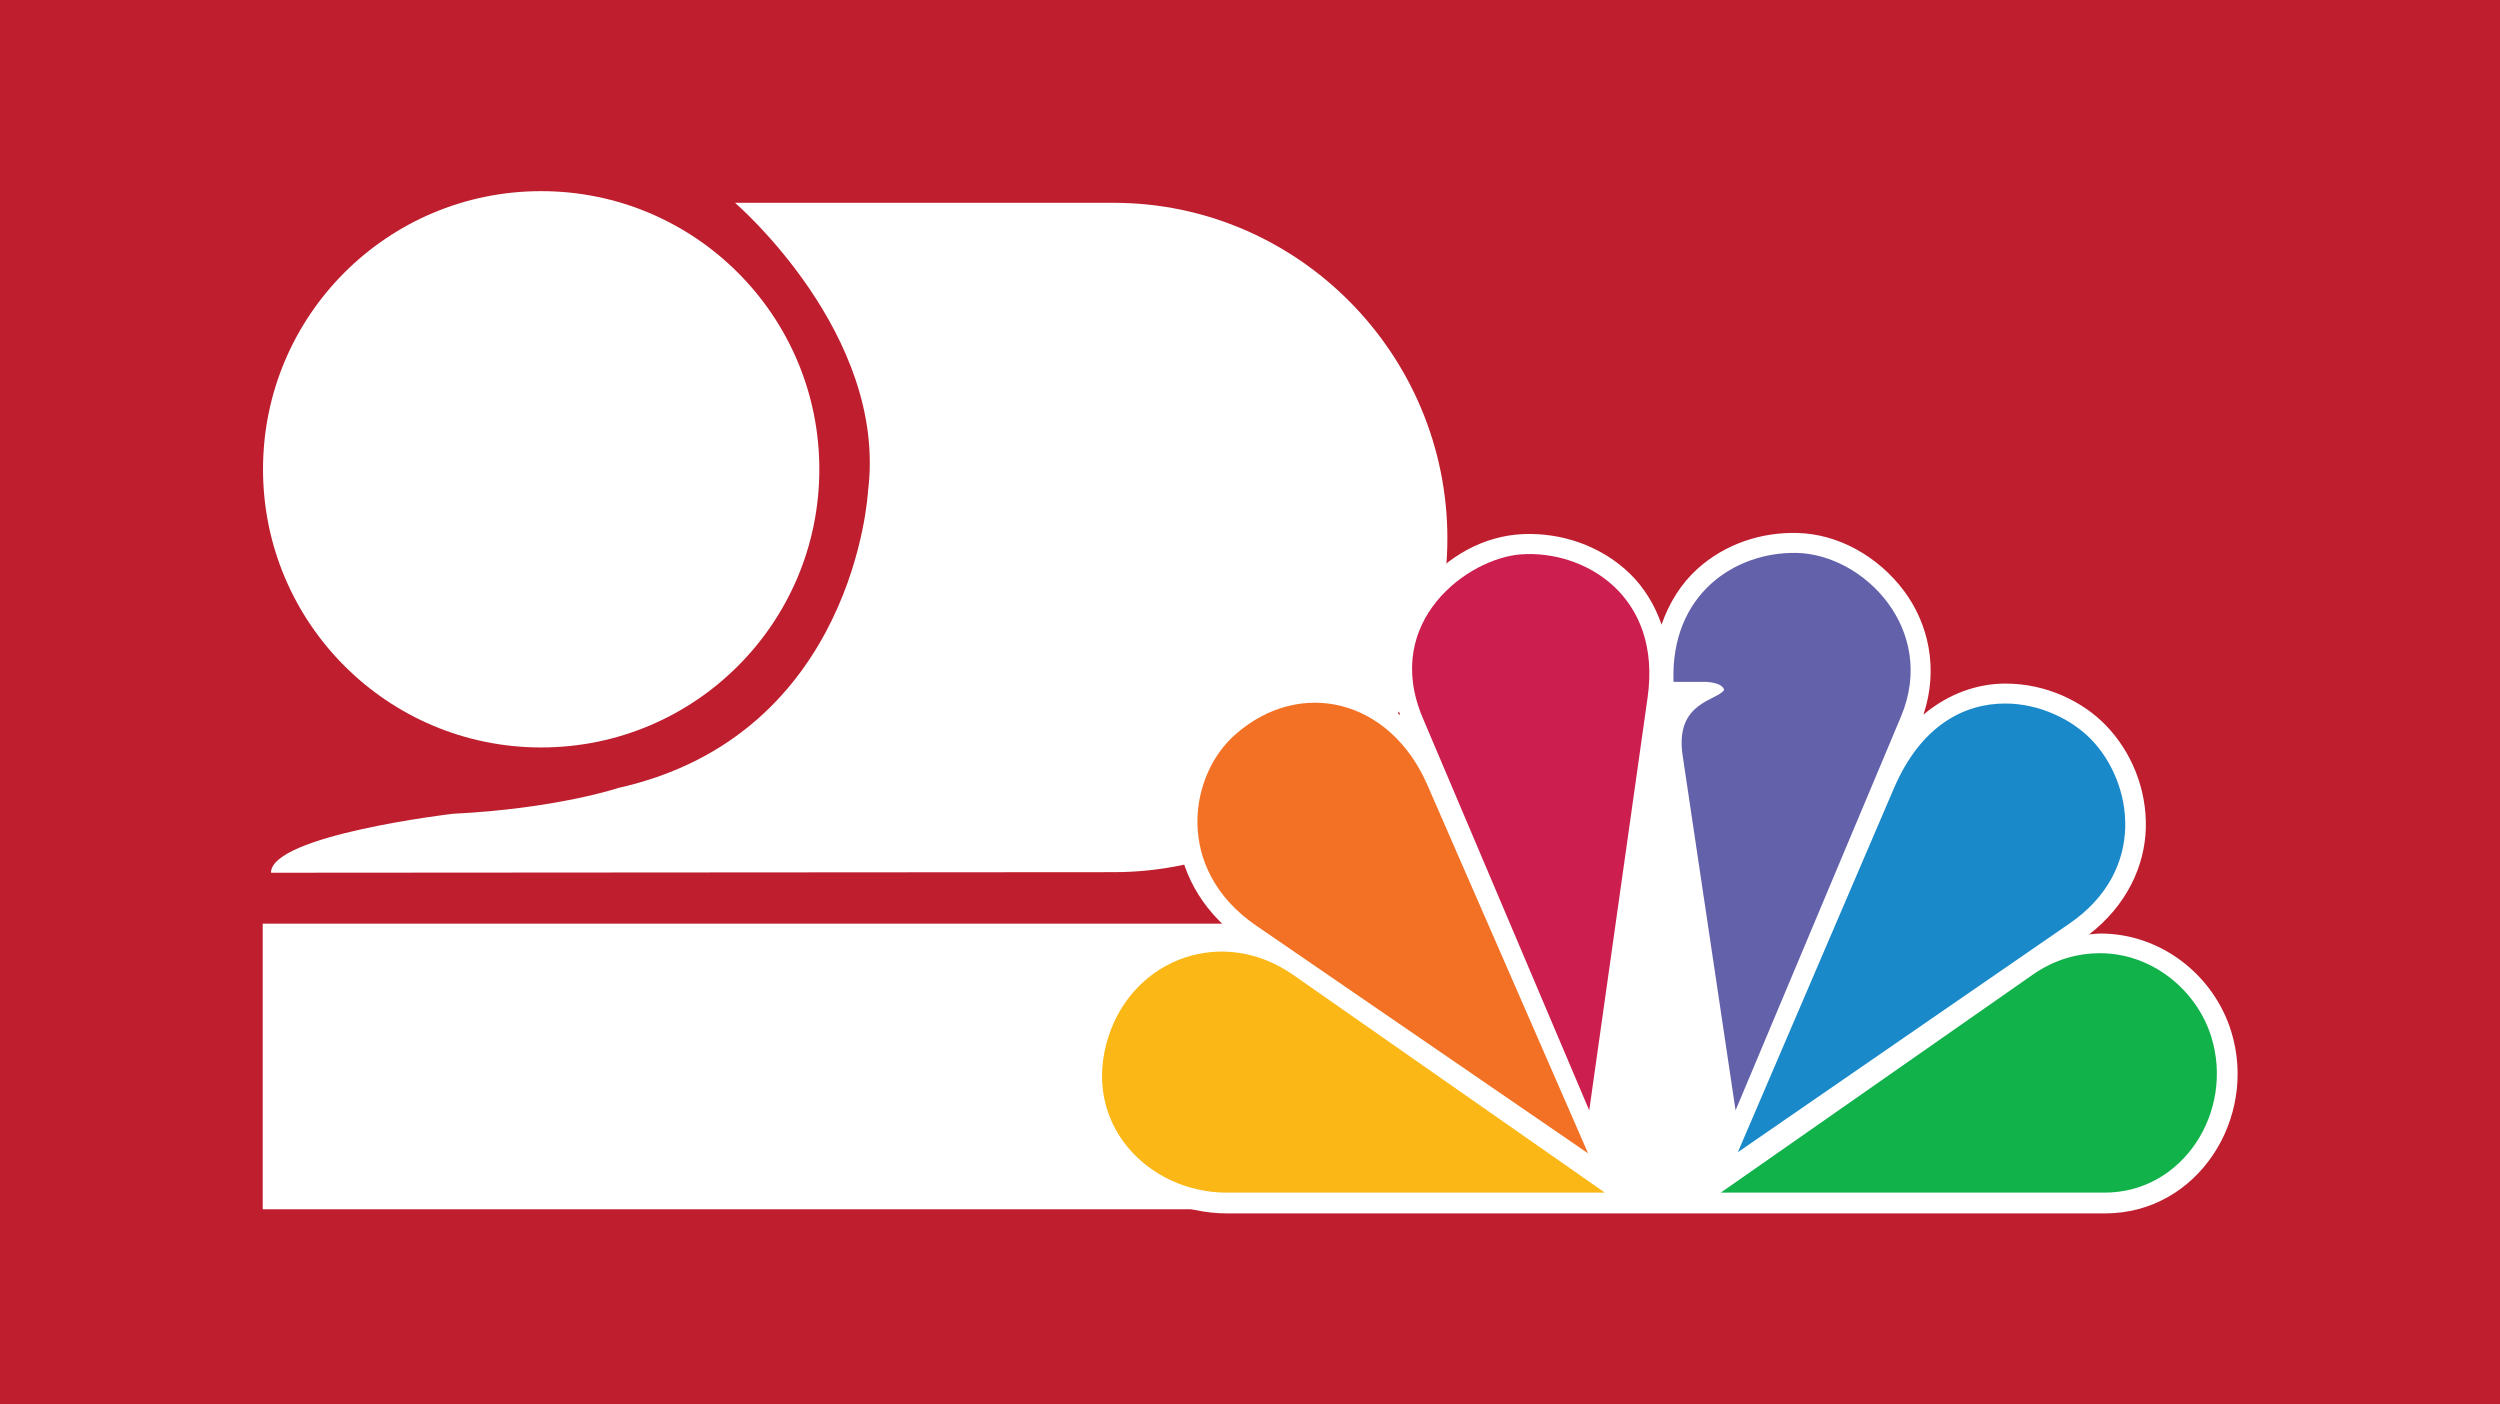
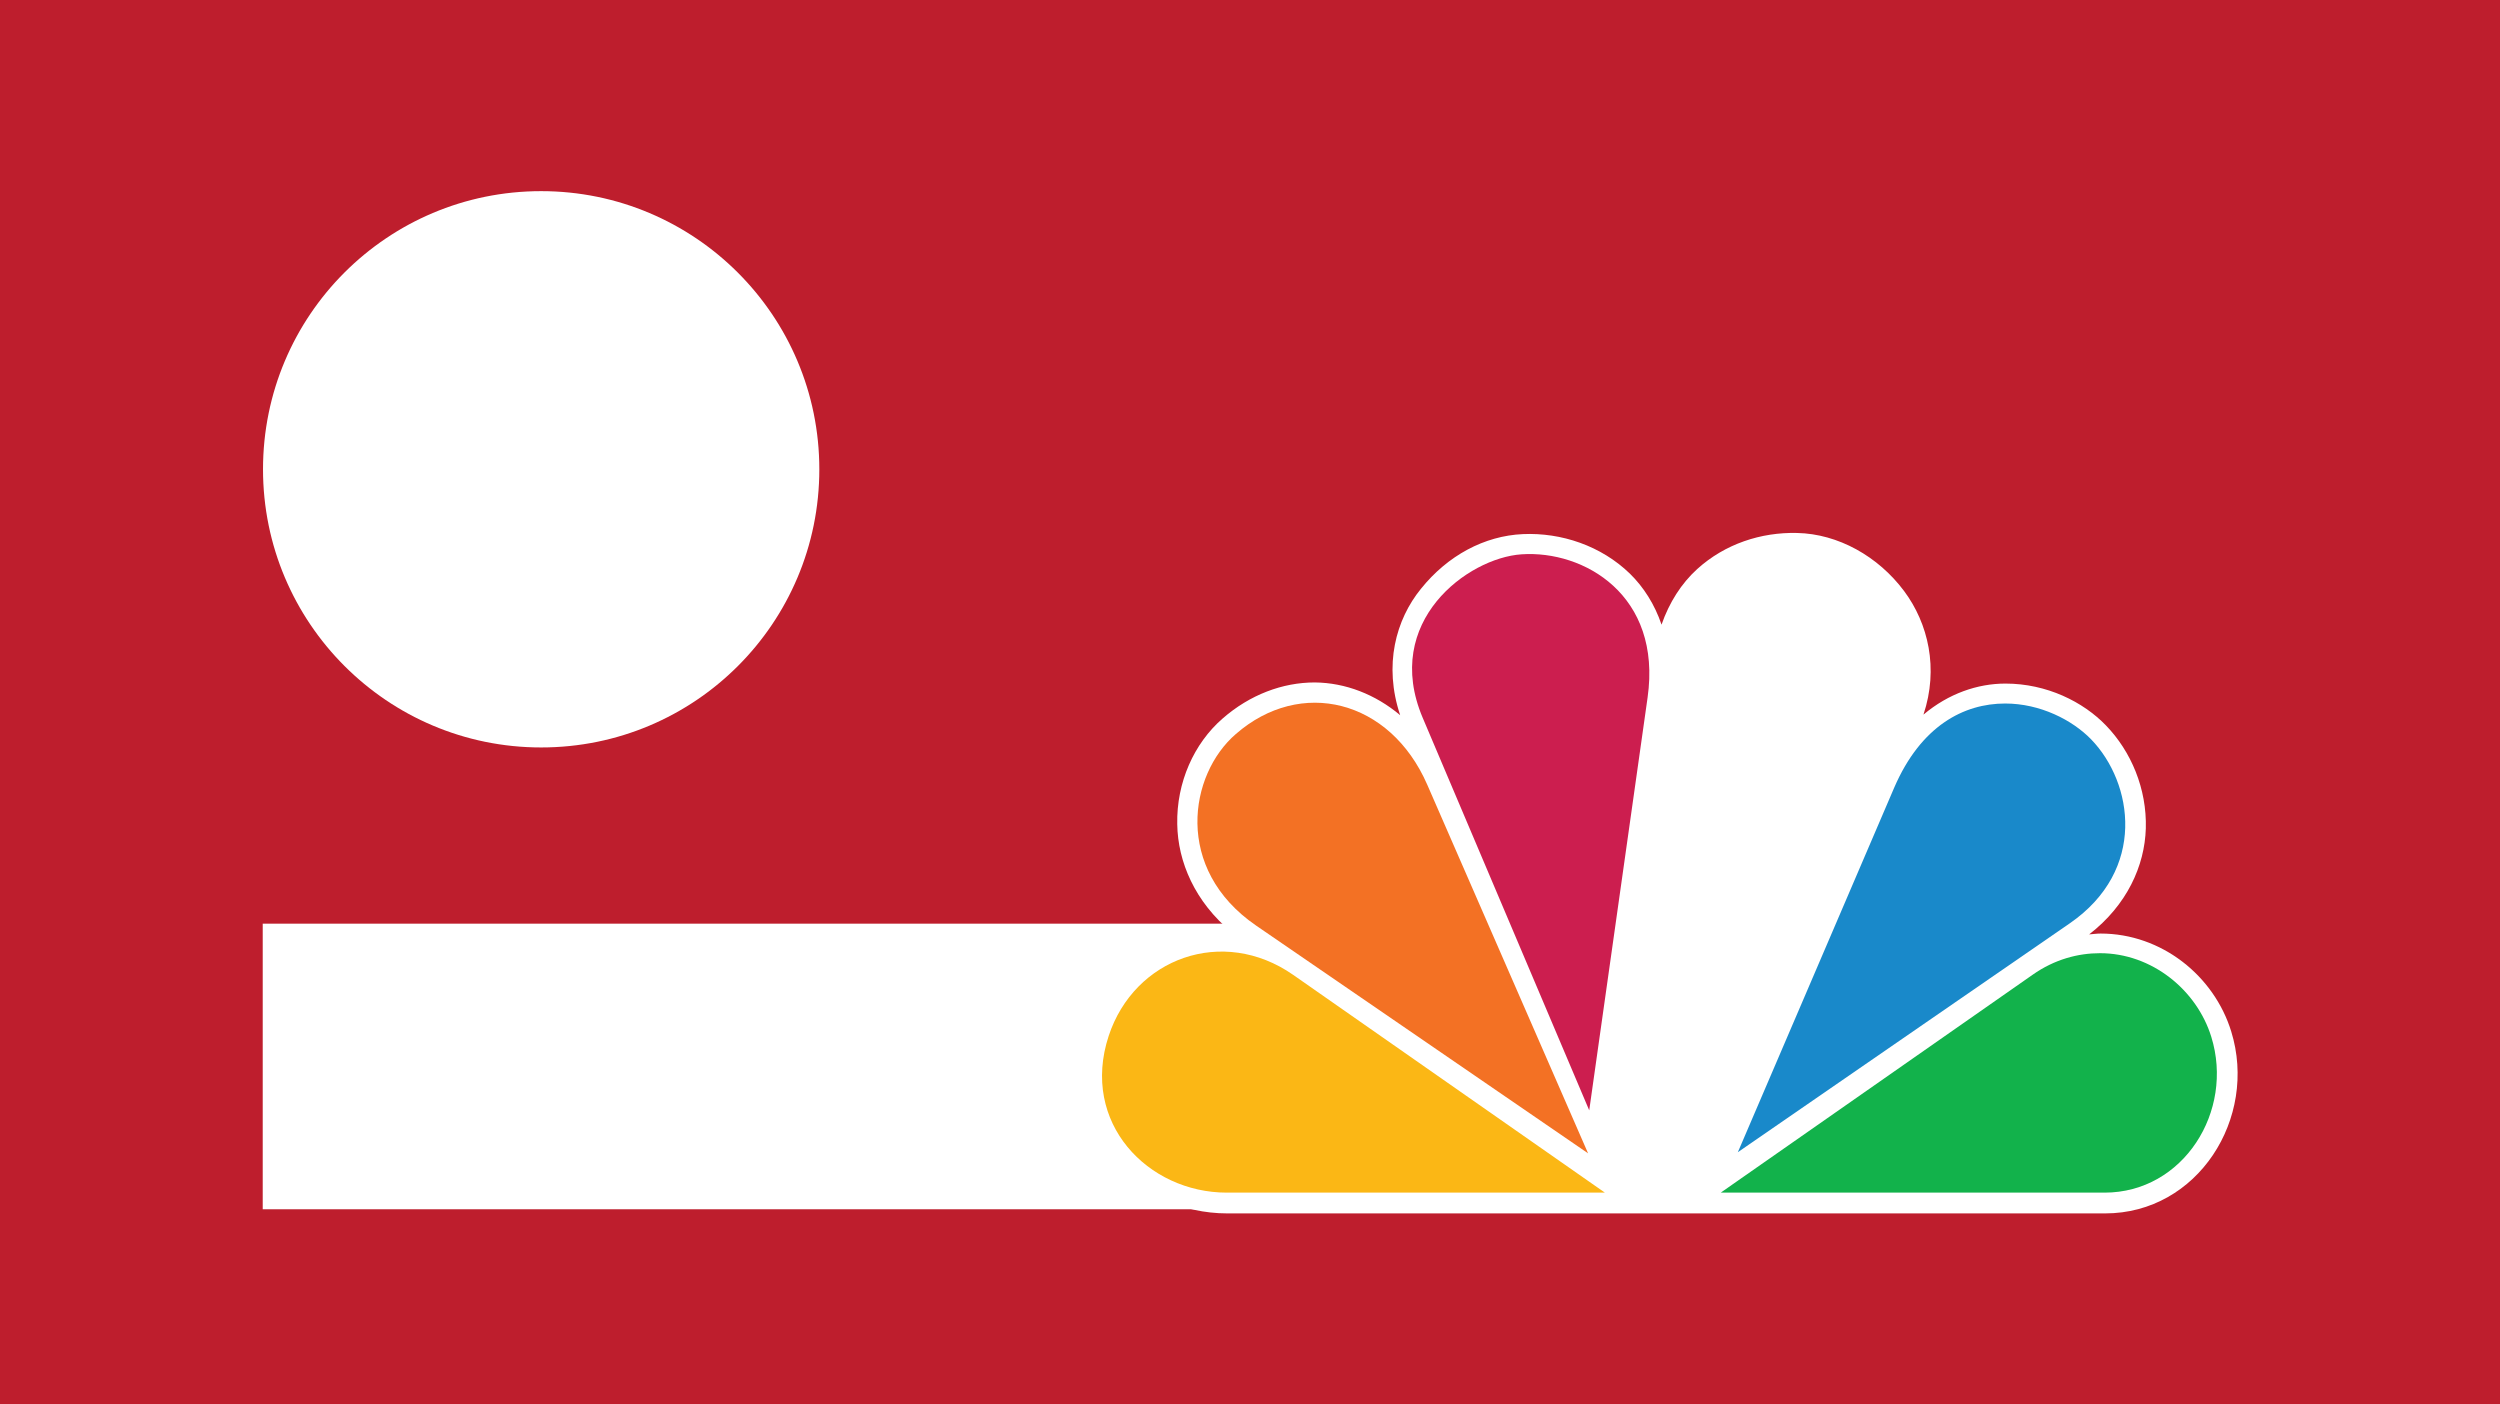
<svg xmlns="http://www.w3.org/2000/svg" version="1.1" id="Layer_1" x="0px" y="0px" viewBox="0 0 878.1 493.2" style="enable-background:new 0 0 878.1 493.2;" xml:space="preserve">
  <style type="text/css">
	.st0{fill:#BE1E2D;}
	.st1{fill:#FFFFFF;}
	.st2{fill:#F37124;}
	.st3{fill:#CC1E4F;}
	.st4{fill:#6461AB;}
	.st5{fill:#1989CA;}
	.st6{fill:#12B24B;}
	.st7{fill:#FBB715;}
</style>
  <rect class="st0" width="878.1" height="493.2" />
  <g id="layer1" transform="translate(-83.421,-523.663)">
    <path id="circle1946" class="st1" d="M371.2,688.5c0,54-43.7,97.7-97.7,97.7c0,0,0,0,0,0c-54,0-97.7-43.8-97.7-97.7l0,0   c0-54,43.7-97.7,97.7-97.7l0,0C327.4,590.8,371.2,634.5,371.2,688.5L371.2,688.5z" />
-     <path id="path1948" class="st1" d="M474.6,830c64.5,0,117.2-52.4,117.2-117.2s-52.6-117.9-117.2-117.9h-133   c0,0,53.7,46.1,46.7,101.3c0,0-4.4,85.5-87.6,104.2c0,0-21.8,7.3-58.3,9.1c0,0-63.8,7.5-63.8,20.7L474.6,830z" />
    <path id="path1950" class="st1" d="M175.7,848.1v100.3h341.6c0,0,74.1,3.4,74.1-83.5v-16.8H175.7z" />
  </g>
  <path id="path7526" class="st1" d="M596.1,199.9c-5.5,5-9.8,11.7-12.5,19.5c-2.4-7.1-6.3-13.2-11.1-17.9  c-10.1-9.8-24.1-14.5-37.6-13.9c-13.5,0.6-26.4,7.5-35.8,19.2c-8.8,10.8-13.2,26.8-7.3,44.4c-8.7-7.3-19.2-11.4-30-11.5  c-11.3,0-22.8,4.3-32.4,12.7c-10,8.7-16.2,22.4-15.9,37.1c0.2,13.2,6.2,27.3,19.2,38c-1.3-0.1-2.5-0.3-3.8-0.3  c-20.4,0.1-39.2,13.4-46.1,34.6c-5.7,17.4-1.7,34,7.9,45.7c9.6,11.7,24.4,18.7,40.4,18.7h308.3c32.6,0,53.7-33.5,44.3-63.9  c-6-19.5-24.4-34.4-45.9-34.4c-1.3,0-2.6,0.2-4,0.3c13.3-10.3,19.5-24.1,19.9-37.2c0.4-14-5.2-27.1-14-36.2  c-8-8.3-20.8-14.7-35.3-14.7c-9.8,0-20,3.5-28.8,10.9c5.4-16.2,1.7-32-6.8-43.4c-9.1-12.2-23.2-20.1-37.6-20.4  C618.6,186.9,605.9,191,596.1,199.9L596.1,199.9z" />
  <path id="path3115-9" class="st2" d="M441.2,325.1l116.6,80l-56.5-129.5c-13.1-30-44.5-37.6-67.2-17.8  C417.6,272,412.2,305.2,441.2,325.1z" />
  <path id="path3117-4" class="st3" d="M499.7,252.1L558.2,390L578.7,245c5.1-36-22.4-51.8-44.3-50.3  C515.5,196,485.4,218.3,499.7,252.1z" />
-   <path id="path3119-7" class="st4" d="M587.8,239.5h11.1c0,0,5.9,0,6.7,2.8c-2.4,3.9-17.4,4.1-14.6,23L609.6,390l58.1-138.3  c12.8-30.5-13-57-36.7-57.5C609.5,193.8,586.7,208.6,587.8,239.5z" />
  <path id="path3121-1" class="st5" d="M610.4,404.7L727,324.3c27.1-18.7,22.3-49.3,7.5-64.6c-6.6-6.8-17.9-12.6-30.2-12.6  c-14.5,0-29.6,7.8-39,29.6L610.4,404.7z" />
  <path id="path3123-1" class="st6" d="M604.4,418.9h134.8c27.7,0,45.6-28.6,37.5-54.7c-5.1-16.5-20.9-29.4-39.1-29.4  c-7.6,0-15.9,2.1-23.7,7.6L604.4,418.9z" />
  <path id="path3125-9" class="st7" d="M563.7,418.9l-109.5-76.5c-24.7-17.2-55.8-5.9-64.8,21.5c-10,30.5,13.8,55,41.5,55L563.7,418.9  z" />
</svg>